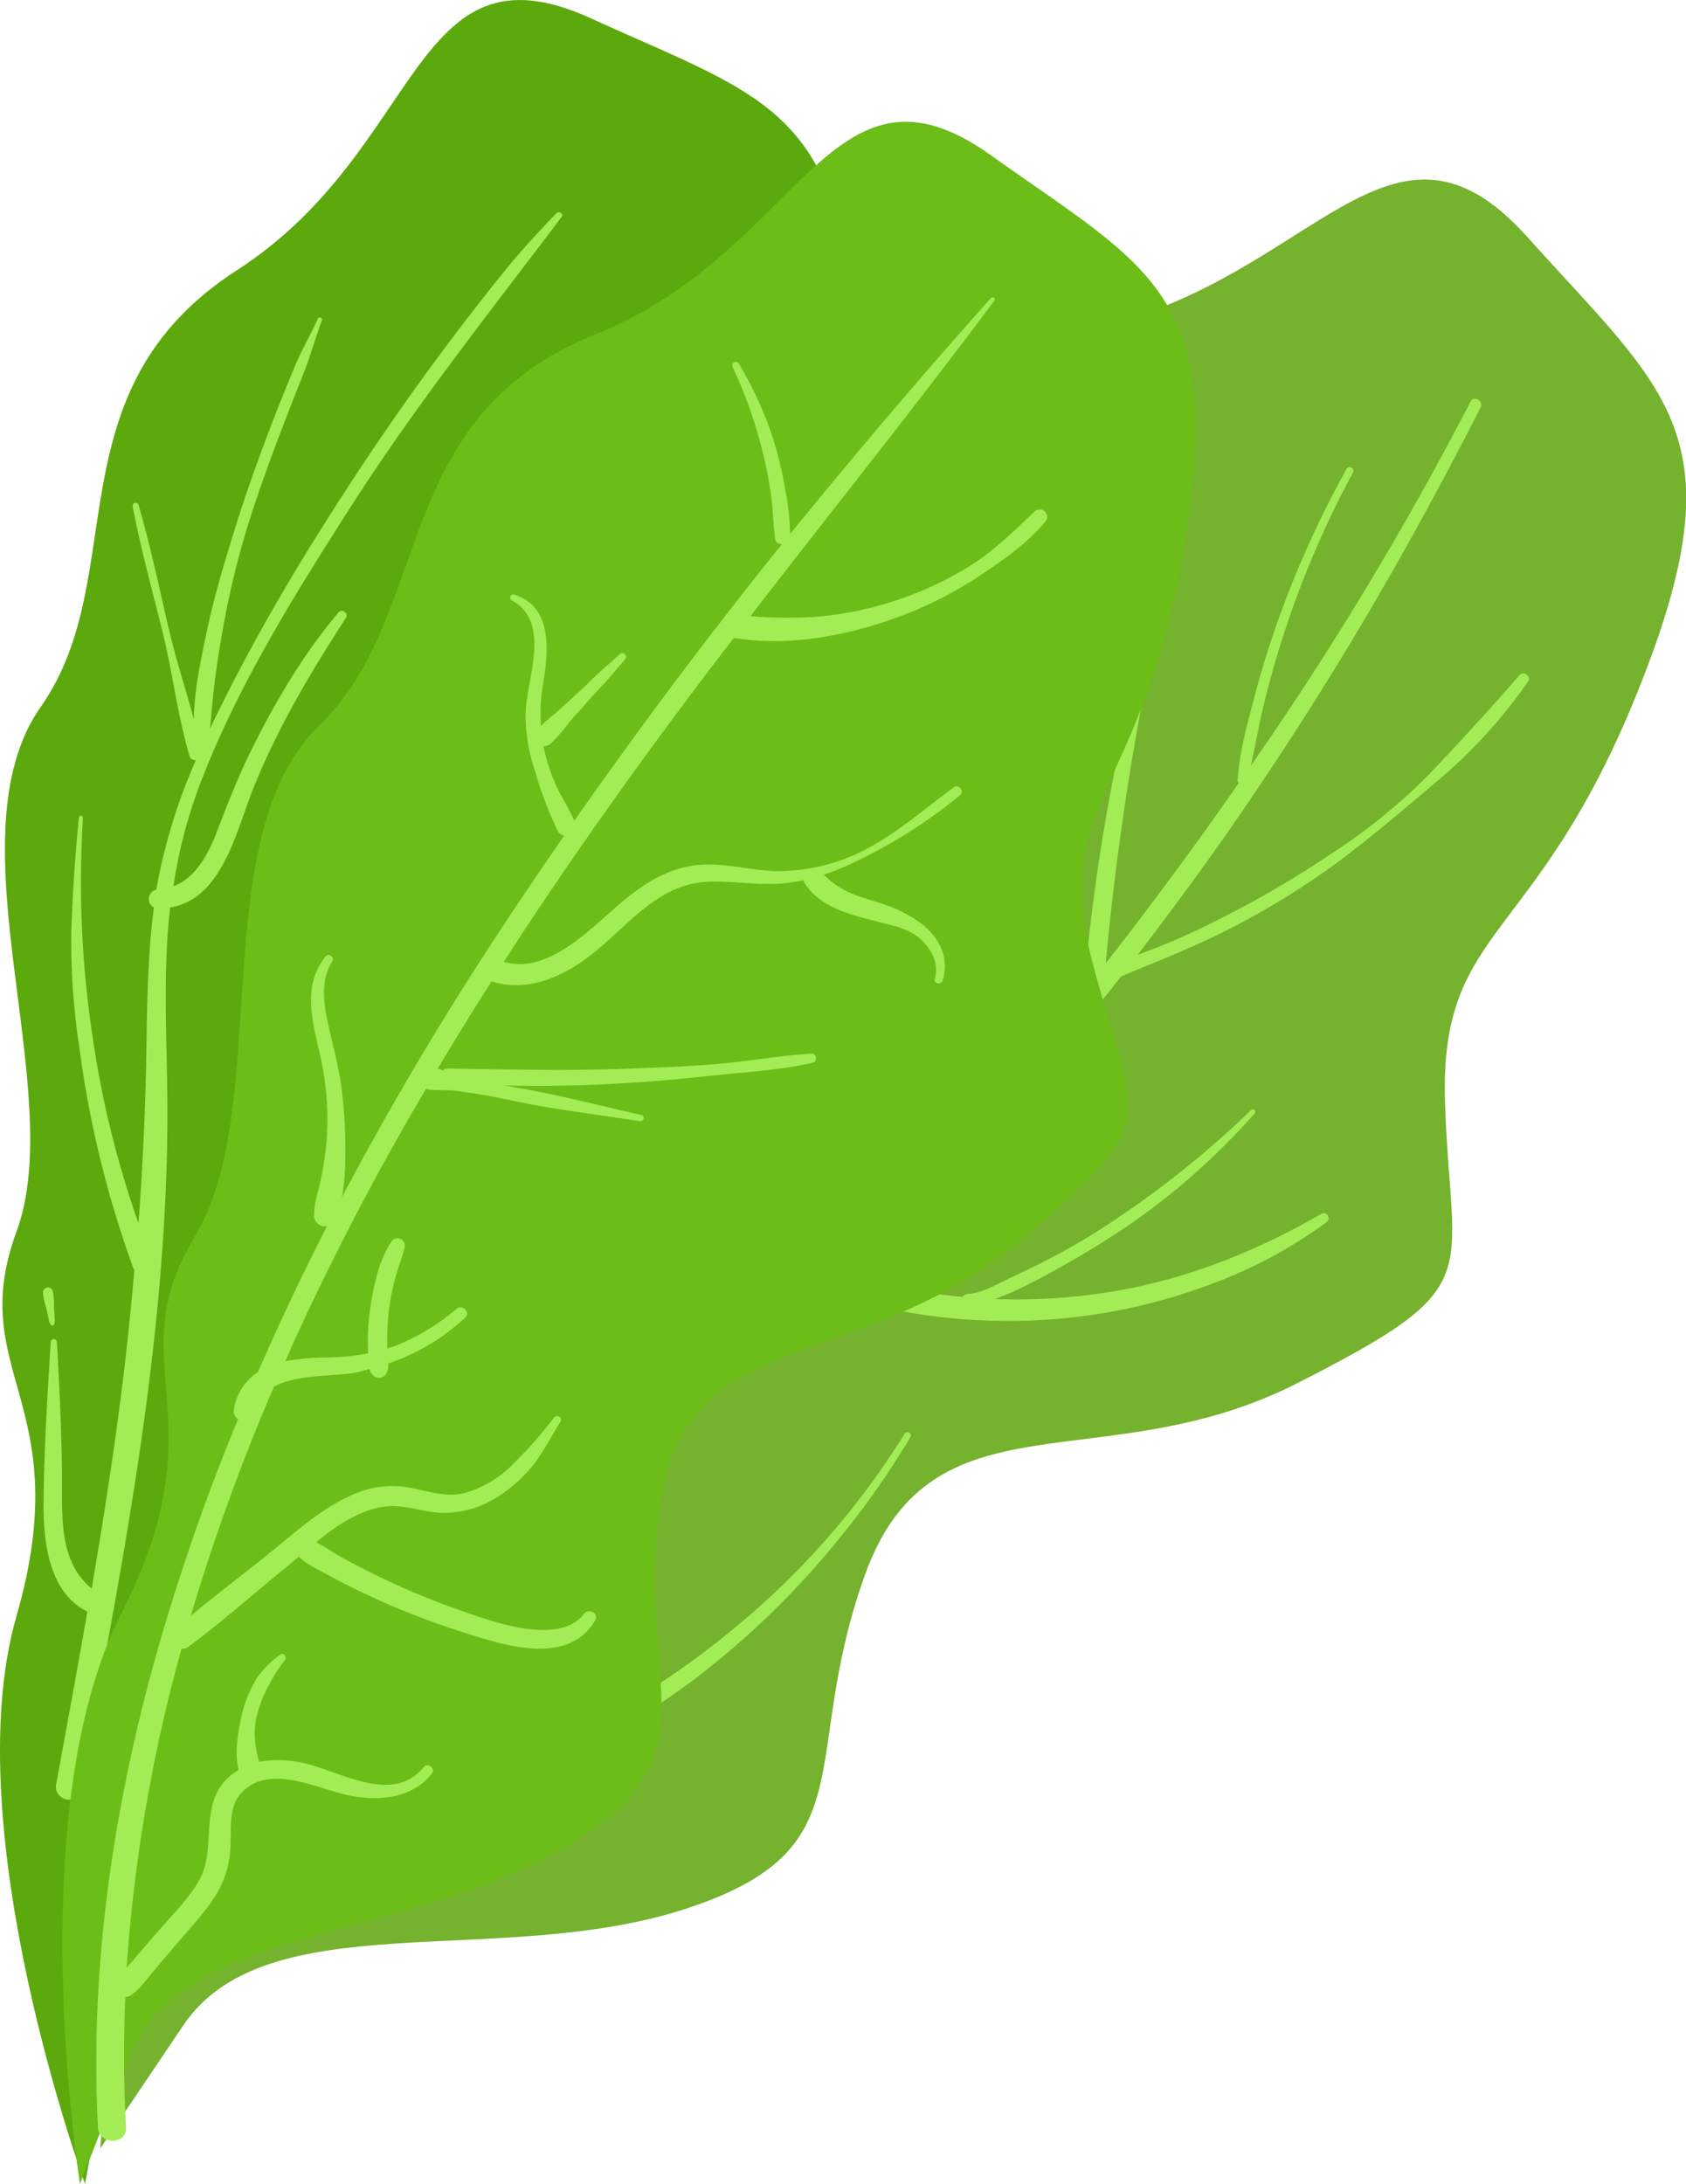
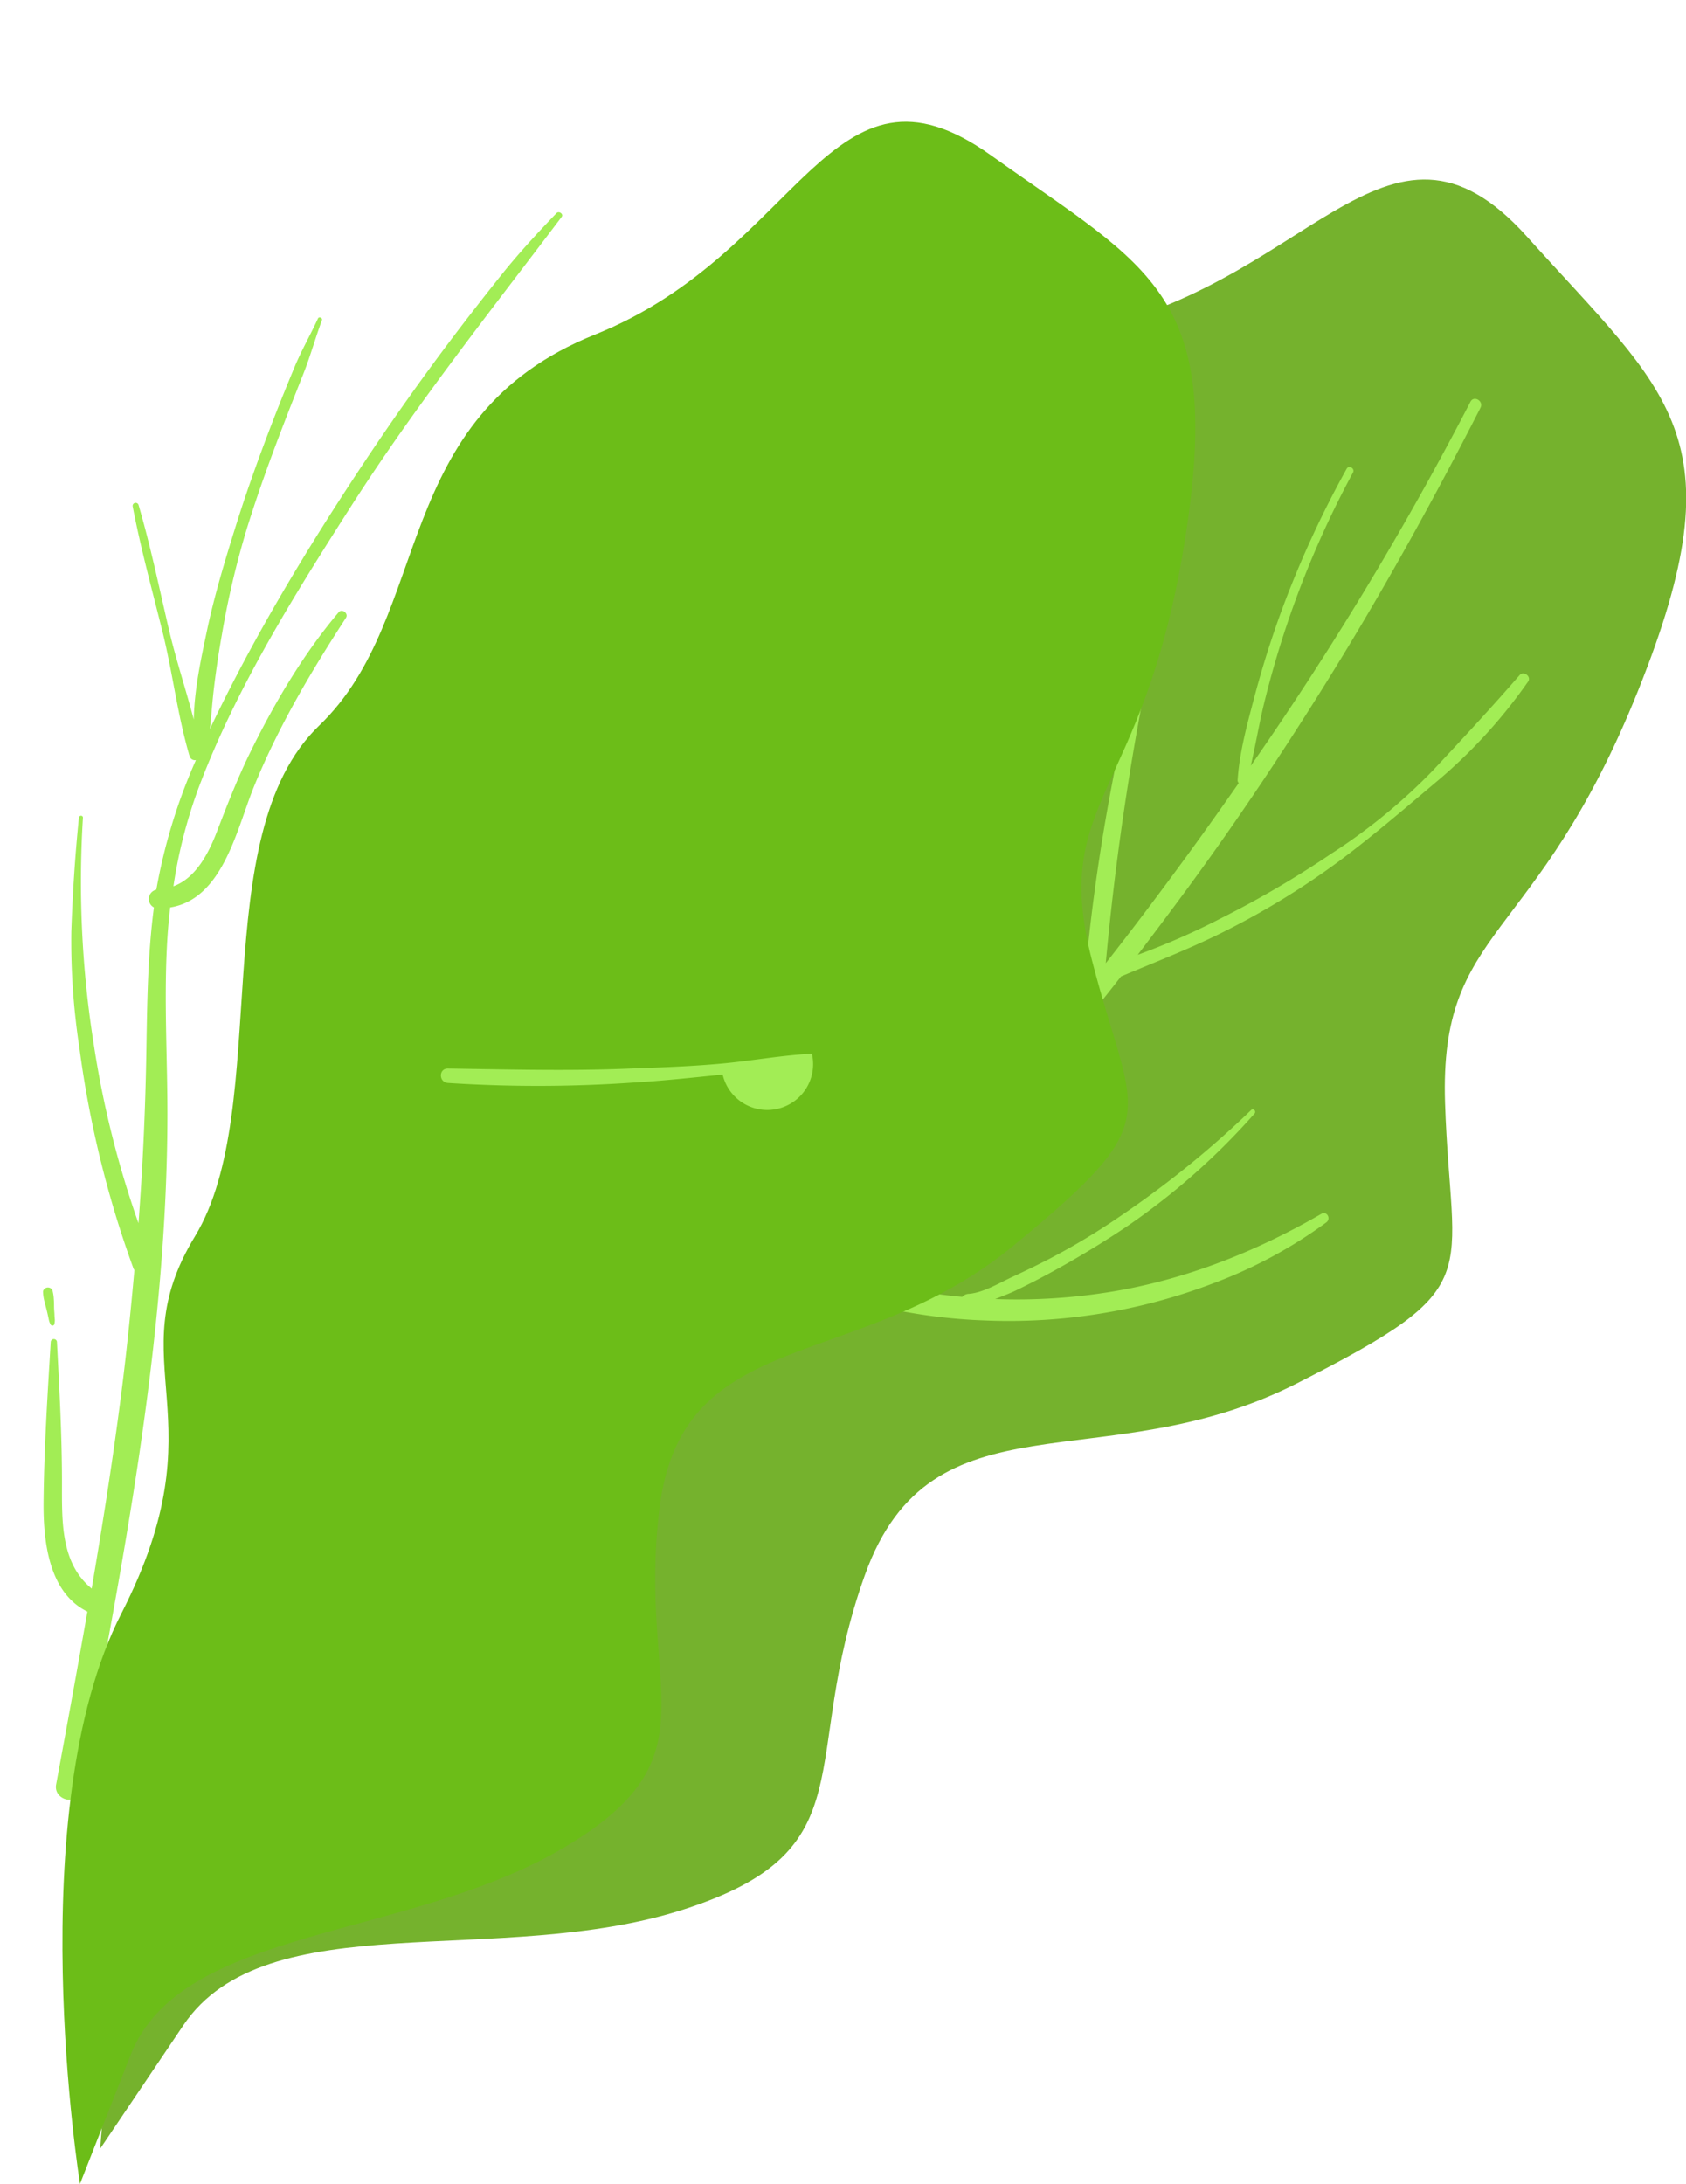
<svg xmlns="http://www.w3.org/2000/svg" viewBox="0 0 334.33 433">
  <defs>
    <style>.cls-1{fill:#5ca90d;}.cls-2{fill:#75b22d;}.cls-3{fill:#a2ed55;}.cls-4{fill:#6cbd18;}</style>
  </defs>
  <g id="Layer_2" data-name="Layer 2">
    <g id="OBJECT">
-       <path class="cls-1" d="M16.86,433S-8.92,362.75,3.27,320.42s-10.31-48.17,0-76.21S-10.1,166,8.09,140.13,9.83,77.53,47,53.56s34.49-66.2,70.19-49.92,50.89,18,52.43,68.76-16.36,54.3-2.2,84.07,21.16,27.47-4.4,58.47-61.49,27.79-59,64.47,21.06,46.07-5.89,69.91S26.78,379,21.82,406Z" />
      <path class="cls-2" d="M19.88,426s4.81-80.11,35-116.49,10.53-51.78,32.72-74.91S108,151.92,137,134.32s28.57-60.79,75.37-68.41,62.32-50.27,90.42-19,42.32,39.5,22,90.11-39.39,46.35-38.24,81.69,9,36.08-29.41,55.59-72.38.92-85.66,38.05.93,54.33-35.79,66.2-82.87-1.41-99.33,23Z" />
      <path class="cls-3" d="M301.34,133.85c-5.6,6.46-11.44,12.75-17.29,19a114,114,0,0,1-20,16.37A197.07,197.07,0,0,1,242.26,182a142.29,142.29,0,0,1-16.65,7.31q4.89-6.41,9.64-12.86c10.4-14.14,20.12-28.76,29.33-43.7,10.39-16.85,20-34.3,29-51.91.68-1.33-1.33-2.51-2-1.17a645.87,645.87,0,0,1-43.55,72.16c.95-4.11,1.64-8.3,2.64-12.39q1.94-7.92,4.54-15.65a191.59,191.59,0,0,1,13.08-30.09c.45-.82-.81-1.56-1.26-.74a200.91,200.91,0,0,0-13.53,29.86q-2.73,7.68-4.81,15.57c-1.4,5.29-2.9,10.76-3.27,16.23a.8.8,0,0,0,.22.64c-3.67,5.26-7.39,10.5-11.19,15.67-4.94,6.74-10,13.46-15.18,20.05A554.47,554.47,0,0,1,233,109.2a.37.37,0,0,0-.71-.19,397.83,397.83,0,0,0-17.18,85,1.59,1.59,0,0,0,.57,1.45c-4.49,5.52-9.1,10.95-14,16.12a131.18,131.18,0,0,1-18.58,16.67c-6.8,4.9-14.17,8.5-21.82,11.86-8.24,3.62-16.79,7.54-22.72,14.56-5.36,6.36-8.52,14.53-6.4,22.82.73,2.86,5.16,1.65,4.43-1.22-2-7.65,1.85-15.17,7.2-20.5a39.56,39.56,0,0,1,7.63-5.75,1.65,1.65,0,0,0,.23.46c2.52,2.43,6.79,3.57,10,4.76a109.08,109.08,0,0,0,33.52,6.56,113.83,113.83,0,0,0,45.19-7.27A92.59,92.59,0,0,0,263,242.37c1-.74.13-2.34-1-1.69-12.83,7.42-26.59,12.91-41.24,15.37a116.26,116.26,0,0,1-23.41,1.51c1.43-.59,2.89-1.11,4.14-1.72q3.86-1.86,7.59-3.92c5-2.76,9.89-5.72,14.61-8.91a136.62,136.62,0,0,0,25.08-22.22c.41-.46-.24-1.12-.68-.69a193.44,193.44,0,0,1-26,21.07,136.56,136.56,0,0,1-13.88,8.36q-3.6,1.86-7.29,3.56c-2.63,1.2-5.89,3.22-8.81,3.44a1.84,1.84,0,0,0-1.3.6,114.78,114.78,0,0,1-14.6-2.28,111.33,111.33,0,0,1-11.74-3.34c-3-1-6.09-2.78-9.22-3.68,3.14-1.62,6.36-3.08,9.53-4.5A112.32,112.32,0,0,0,186,231.4a135.05,135.05,0,0,0,17.73-15.9c6.57-6.93,12.68-14.33,18.57-21.9,7.15-3,14.37-5.77,21.31-9.33a155.14,155.14,0,0,0,22.21-13.74c6.82-5.1,13.26-10.68,19.77-16.16A102.44,102.44,0,0,0,303,135.16C303.75,134.17,302.15,132.93,301.34,133.85Z" />
      <path class="cls-3" d="M110.35,42.26c-3.72,3.88-7.26,7.7-10.64,11.89q-4.81,6-9.45,12.11Q80.75,78.82,72,92c-11.13,16.76-21.72,34.31-30.37,52.53.27-2.46.44-4.94.71-7.38Q43,131.45,44,125.83a171.06,171.06,0,0,1,5-21.18c2.18-7,4.66-13.85,7.29-20.66q1.88-4.89,3.82-9.75c1.41-3.54,2.41-7.19,3.73-10.76.17-.45-.59-.78-.79-.33-1.49,3.24-3.26,6.31-4.63,9.6s-2.78,6.77-4.11,10.18c-2.7,7-5.25,14-7.48,21.12-2.16,6.91-4.29,13.89-5.79,21-1.17,5.53-2.52,11.73-2.61,17.62-1.58-6-3.54-11.89-4.95-17.92-1.92-8.25-3.62-16.46-6-24.61a.6.6,0,0,0-1.16.32c1.6,8.34,3.82,16.42,5.87,24.65s3,16.65,5.39,24.77a1.1,1.1,0,0,0,1.27.82A111.13,111.13,0,0,0,31,176.4a1.89,1.89,0,0,0-.48,3.52c-1.27,9.66-1.34,19.49-1.51,29.21q-.29,16.74-1.55,33.4a193.37,193.37,0,0,1-8.82-35.16,205.31,205.31,0,0,1-2.19-45.25c0-.52-.75-.5-.8,0-.77,7.49-1.25,15.08-1.51,22.61a139.92,139.92,0,0,0,1.6,23,207.09,207.09,0,0,0,10.73,43.79,1.83,1.83,0,0,0,.18.3c-.75,8.43-1.61,16.85-2.7,25.25-1.63,12.67-3.62,25.3-5.77,37.9-6.21-5.08-5.89-13.44-5.89-21.1,0-9.28-.52-18.56-1-27.83a.62.62,0,0,0-1.23,0c-.64,10.58-1.32,21.16-1.42,31.76-.07,7.53.92,17.95,8.69,21.73-2,11.44-4.09,22.86-6.2,34.27-.57,3.05,4.1,4.36,4.68,1.29C24.14,311,33.15,266.05,33.2,220.92c0-11-.66-22-.11-33q.19-4,.66-8c10.5-1.68,13.21-15.64,16.63-24,4.85-11.9,11.25-22.67,18.22-33.42.56-.86-.76-1.91-1.44-1.11-7.19,8.5-13,18.45-17.87,28.46-2.36,4.91-4.33,10-6.26,15-1.64,4.3-4.2,9.26-8.64,10.87A97.79,97.79,0,0,1,39.46,156c7.44-19.74,19-38.17,30.31-55.86,12.76-19.9,27.39-38.31,41.6-57.13C111.82,42.46,110.85,41.74,110.35,42.26Z" />
-       <path class="cls-3" d="M179.37,284.3a157.39,157.39,0,0,1-35,39.53,166.23,166.23,0,0,1-21.73,15c-3.75,2.17-7.58,4.2-11.5,6.06s-8.28,3.4-12.34,5.27c-2,.93-.59,4.22,1.5,3.56,6.58-2.09,13-5.6,19-8.94A155.91,155.91,0,0,0,137,333.47a166.65,166.65,0,0,0,30-29.14,165,165,0,0,0,13.54-19.4A.63.63,0,0,0,179.37,284.3Z" />
      <path class="cls-4" d="M15.86,433S4,359.12,24.07,319.9s-.91-49.25,14.6-74.79,1.82-79.36,24.62-101.25S77,82.75,118,66.33,164.54,8,196.46,30.76,243,58.12,234.77,108.29s-26.45,50.17-18.24,82.09,15.5,31-15.51,56.55-65.67,15.51-70.23,52,11.86,49.25-19.15,67.5-75.71,15.5-85.74,41Z" />
-       <path class="cls-3" d="M205.15,101.44c-4.06,3.79-7.92,7.69-12.66,10.67a68.85,68.85,0,0,1-15,7,67.61,67.61,0,0,1-15.67,3.18,86.61,86.61,0,0,1-13-.13c16.1-20.88,32.6-41.44,48.37-62.56.29-.39-.36-.89-.68-.52Q176.07,82,156.66,105.91a45.12,45.12,0,0,0-.88-8.37,72.61,72.61,0,0,0-2-9,71.33,71.33,0,0,0-7.29-16.47.7.7,0,0,0-1.21.7,90.18,90.18,0,0,1,5.94,16.8A85.84,85.84,0,0,1,152.88,98c.42,2.94.41,5.93.84,8.85a1.17,1.17,0,0,0,1.36,1q-21.51,26.75-41.19,54.88c-.81-1.82-1.79-3.53-2.76-5.26a34.5,34.5,0,0,1-2.7-6.81c-.28-.92-.47-1.83-.66-2.75a2,2,0,0,0,1.5-.53,35.85,35.85,0,0,0,3.65-4.23c1.19-1.42,2.52-2.73,3.7-4.16s2.47-2.63,3.66-4,2.49-2.91,3.75-4.34a.75.75,0,0,0-1-1.06c-1.38,1.25-2.77,2.48-4.16,3.71s-2.63,2.62-4,3.82-2.64,2.45-4,3.65-2.47,2-3.59,3.14a33,33,0,0,1,.39-8.2c1.07-6.28,2.07-15.45-5.72-17.81a.61.61,0,0,0-.47,1.12c7.89,4.31,3,15.47,2.76,22.16a34.09,34.09,0,0,0,1.89,11.8,72.61,72.61,0,0,0,4.52,11.84,1.71,1.71,0,0,0,1.22.88q-7.95,11.46-15.55,23.13c-10.17,15.71-19.73,31.9-28.49,48.51a48.48,48.48,0,0,0,.64-8.21,92.84,92.84,0,0,0-.76-13.54c-.57-4.34-1.77-8.48-2.68-12.74-.88-4.09-1.51-8.57.87-12.25.49-.77-.69-1.71-1.28-1-5.32,6.41-2.09,14.48-.71,21.71a56.7,56.7,0,0,1,.85,15,64.3,64.3,0,0,1-1.2,7.79c-.48,2.29-1.35,4.68-1.27,7a2.12,2.12,0,0,0,2.57,2q-7.32,14.28-13.73,29a10.53,10.53,0,0,0-4.78,7.62,1.71,1.71,0,0,0,.86,1.66,421.32,421.32,0,0,0-16.59,48c-8.29,30-12.83,61.19-11.2,92.37.18,3.59,5.79,3.6,5.58,0-.5-8.59-.51-17.19-.15-25.79a1.68,1.68,0,0,0,.87-.22c1.93-1.17,3.25-3.17,4.7-4.88l4.42-5.21c2.67-3.16,5.62-6.24,7.86-9.74a19.6,19.6,0,0,0,3-9.84c.18-3.45-.41-7.77,2.12-10.54,5.39-5.9,14.69-1.06,20.87.34,5.91,1.34,13,.91,17-4.31.69-.92-.89-2.16-1.62-1.24-5.8,7.21-15.58,1.53-22.51-.4a22.25,22.25,0,0,0-10.2-.6c-.28-1.23-.59-2.46-.75-3.73a15.42,15.42,0,0,1,.45-5.89,21.73,21.73,0,0,1,2.16-5.37,29.69,29.69,0,0,1,3.24-5.14c.49-.57-.18-1.65-.87-1.12a18.11,18.11,0,0,0-4.7,4.7,24.68,24.68,0,0,0-2.66,6.15A39.75,39.75,0,0,0,47,345.73a15.52,15.52,0,0,0,.32,5.21,10.78,10.78,0,0,0-2.89,2.36C39.62,358.94,43,367,39.32,373.11c-2.16,3.64-5.32,6.74-8.07,9.93l-4.8,5.56-1.34,1.53A316.49,316.49,0,0,1,36,326.88a1.77,1.77,0,0,0,1.29-.33c6.63-4.86,12.82-10.43,19.21-15.6.9-.73,1.82-1.51,2.75-2.3,1.74,1.64,4.09,2.69,6.17,3.82q4.22,2.28,8.57,4.27a155.32,155.32,0,0,0,17.9,6.92c7.94,2.51,20.69,6.8,26.1-2.35.86-1.46-1.24-2.57-2.21-1.3-2.63,3.47-7.89,3.46-11.82,2.87-4.83-.74-9.6-2.49-14.19-4.13a149.24,149.24,0,0,1-14.93-6.3c-2.43-1.19-4.85-2.44-7.22-3.74-1.58-.87-3.23-2.09-4.94-2.92,4-3.29,8.44-6.31,13.37-7.05,3.92-.59,7.64,1.08,11.52,1.21a19.41,19.41,0,0,0,9.27-2.12,27.39,27.39,0,0,0,8-6.32c2.53-2.79,4.26-6.43,6.29-9.61.53-.85-.76-1.55-1.32-.77A77.36,77.36,0,0,1,102,290a21.63,21.63,0,0,1-9.77,6c-4,1-7.43-.44-11.33-1.09a18.64,18.64,0,0,0-9.7.94c-6.6,2.46-12,7.42-17.36,11.77s-10.78,8.38-16,12.73a412.17,412.17,0,0,1,16.48-45.41C59,272.37,66.46,273,71,272.05c.76-.17,1.5-.43,2.25-.63a2.27,2.27,0,0,0,.78,1.29,1.64,1.64,0,0,0,2.3,0,3,3,0,0,0,.64-2.36,42,42,0,0,0,15.28-9.11c1.15-1.1-.54-2.69-1.72-1.72a44.28,44.28,0,0,1-11.81,7.2c-.64.25-1.29.43-1.93.63,0-.36,0-.72,0-1.09a48.76,48.76,0,0,1,.32-6.39,42.46,42.46,0,0,1,1.21-6.24c.56-2.13,1.39-4.19,1.91-6.33a1.44,1.44,0,0,0-2.62-1.1c-2.46,3.68-3.51,8.63-4.15,12.95a46.6,46.6,0,0,0-.52,6.67c0,.84,0,1.67.09,2.51a48.34,48.34,0,0,1-7.83.82,47.51,47.51,0,0,0-8.61.73c.58-1.3,1.12-2.62,1.7-3.91a541.77,541.77,0,0,1,26.2-50.11,2.55,2.55,0,0,0,.66.19c1.92.18,3.82,0,5.76.28,1.65.26,3.31.5,5,.78,3.43.59,6.81,1.4,10.24,2,6.89,1.24,13.79,2.1,20.7,3.18.78.13,1.15-1,.34-1.22-6.92-1.55-13.76-3.32-20.72-4.69-3.42-.68-6.87-1.16-10.27-1.89-1.63-.35-3.25-.73-4.87-1.11a42.65,42.65,0,0,1-4.51-1.52q5.19-8.72,10.66-17.28c7.58,2.41,15.12-1.34,21-6.28,6.9-5.79,12.62-13.28,22.41-13.49,4.82-.1,9.63.75,14.45.34a33.47,33.47,0,0,0,4-.63,1.7,1.7,0,0,0,.22.59c3.27,5.07,9.68,6.4,15.13,7.79,2.94.75,5.89,1.36,8.14,3.57,2,2,3.38,4.67,2.53,7.55-.3,1,1.18,1.37,1.54.42a9.21,9.21,0,0,0-1.08-7.94c-1.6-2.64-4.22-4.29-6.89-5.69-2.88-1.51-6.05-2.16-9.09-3.28a16.77,16.77,0,0,1-6.48-4.11,41.29,41.29,0,0,0,4.13-1.58,102.22,102.22,0,0,0,22.91-14.18c.88-.72-.3-2.28-1.23-1.59-7,5.16-13.92,11.5-22.24,14.42a37.47,37.47,0,0,1-12.48,2.23c-4.72,0-9.33-1.34-14.06-1.31-8.05,0-14,4.61-19.76,9.78C115.2,186,107.7,193,99.9,190.7c13-20.17,27-39.75,41.5-58.86,1.36-1.8,2.75-3.57,4.13-5.36,10.95,1.85,23-.52,33.23-4.38a76.74,76.74,0,0,0,15.08-7.68c4.77-3.13,9.68-6.52,13.38-10.91A1.46,1.46,0,0,0,205.15,101.44Z" />
-       <path class="cls-3" d="M161,208.92c-5.95.3-11.76,1.38-17.7,1.94-6.11.57-12.19.78-18.31,1-12.07.51-24.11.18-36.18,0-1.86,0-1.82,2.72,0,2.86a274.07,274.07,0,0,0,36.7-.07c5.93-.34,11.88-1,17.79-1.59s12-1,17.95-2.37A.92.92,0,0,0,161,208.92Z" />
+       <path class="cls-3" d="M161,208.92c-5.95.3-11.76,1.38-17.7,1.94-6.11.57-12.19.78-18.31,1-12.07.51-24.11.18-36.18,0-1.86,0-1.82,2.72,0,2.86a274.07,274.07,0,0,0,36.7-.07c5.93-.34,11.88-1,17.79-1.59A.92.92,0,0,0,161,208.92Z" />
      <path class="cls-3" d="M10.81,260.93c0-.56-.08-1.12-.09-1.69s0-1.08-.05-1.62a8.52,8.52,0,0,0-.28-1.82,1,1,0,0,0-1.86.25,8.66,8.66,0,0,0,.23,1.76c.12.55.28,1.1.42,1.64s.26,1.06.37,1.59c.06.27.11.53.17.8a3.46,3.46,0,0,0,.33.8.4.4,0,0,0,.73-.1,3.54,3.54,0,0,0,.09-.86Z" />
    </g>
  </g>
</svg>